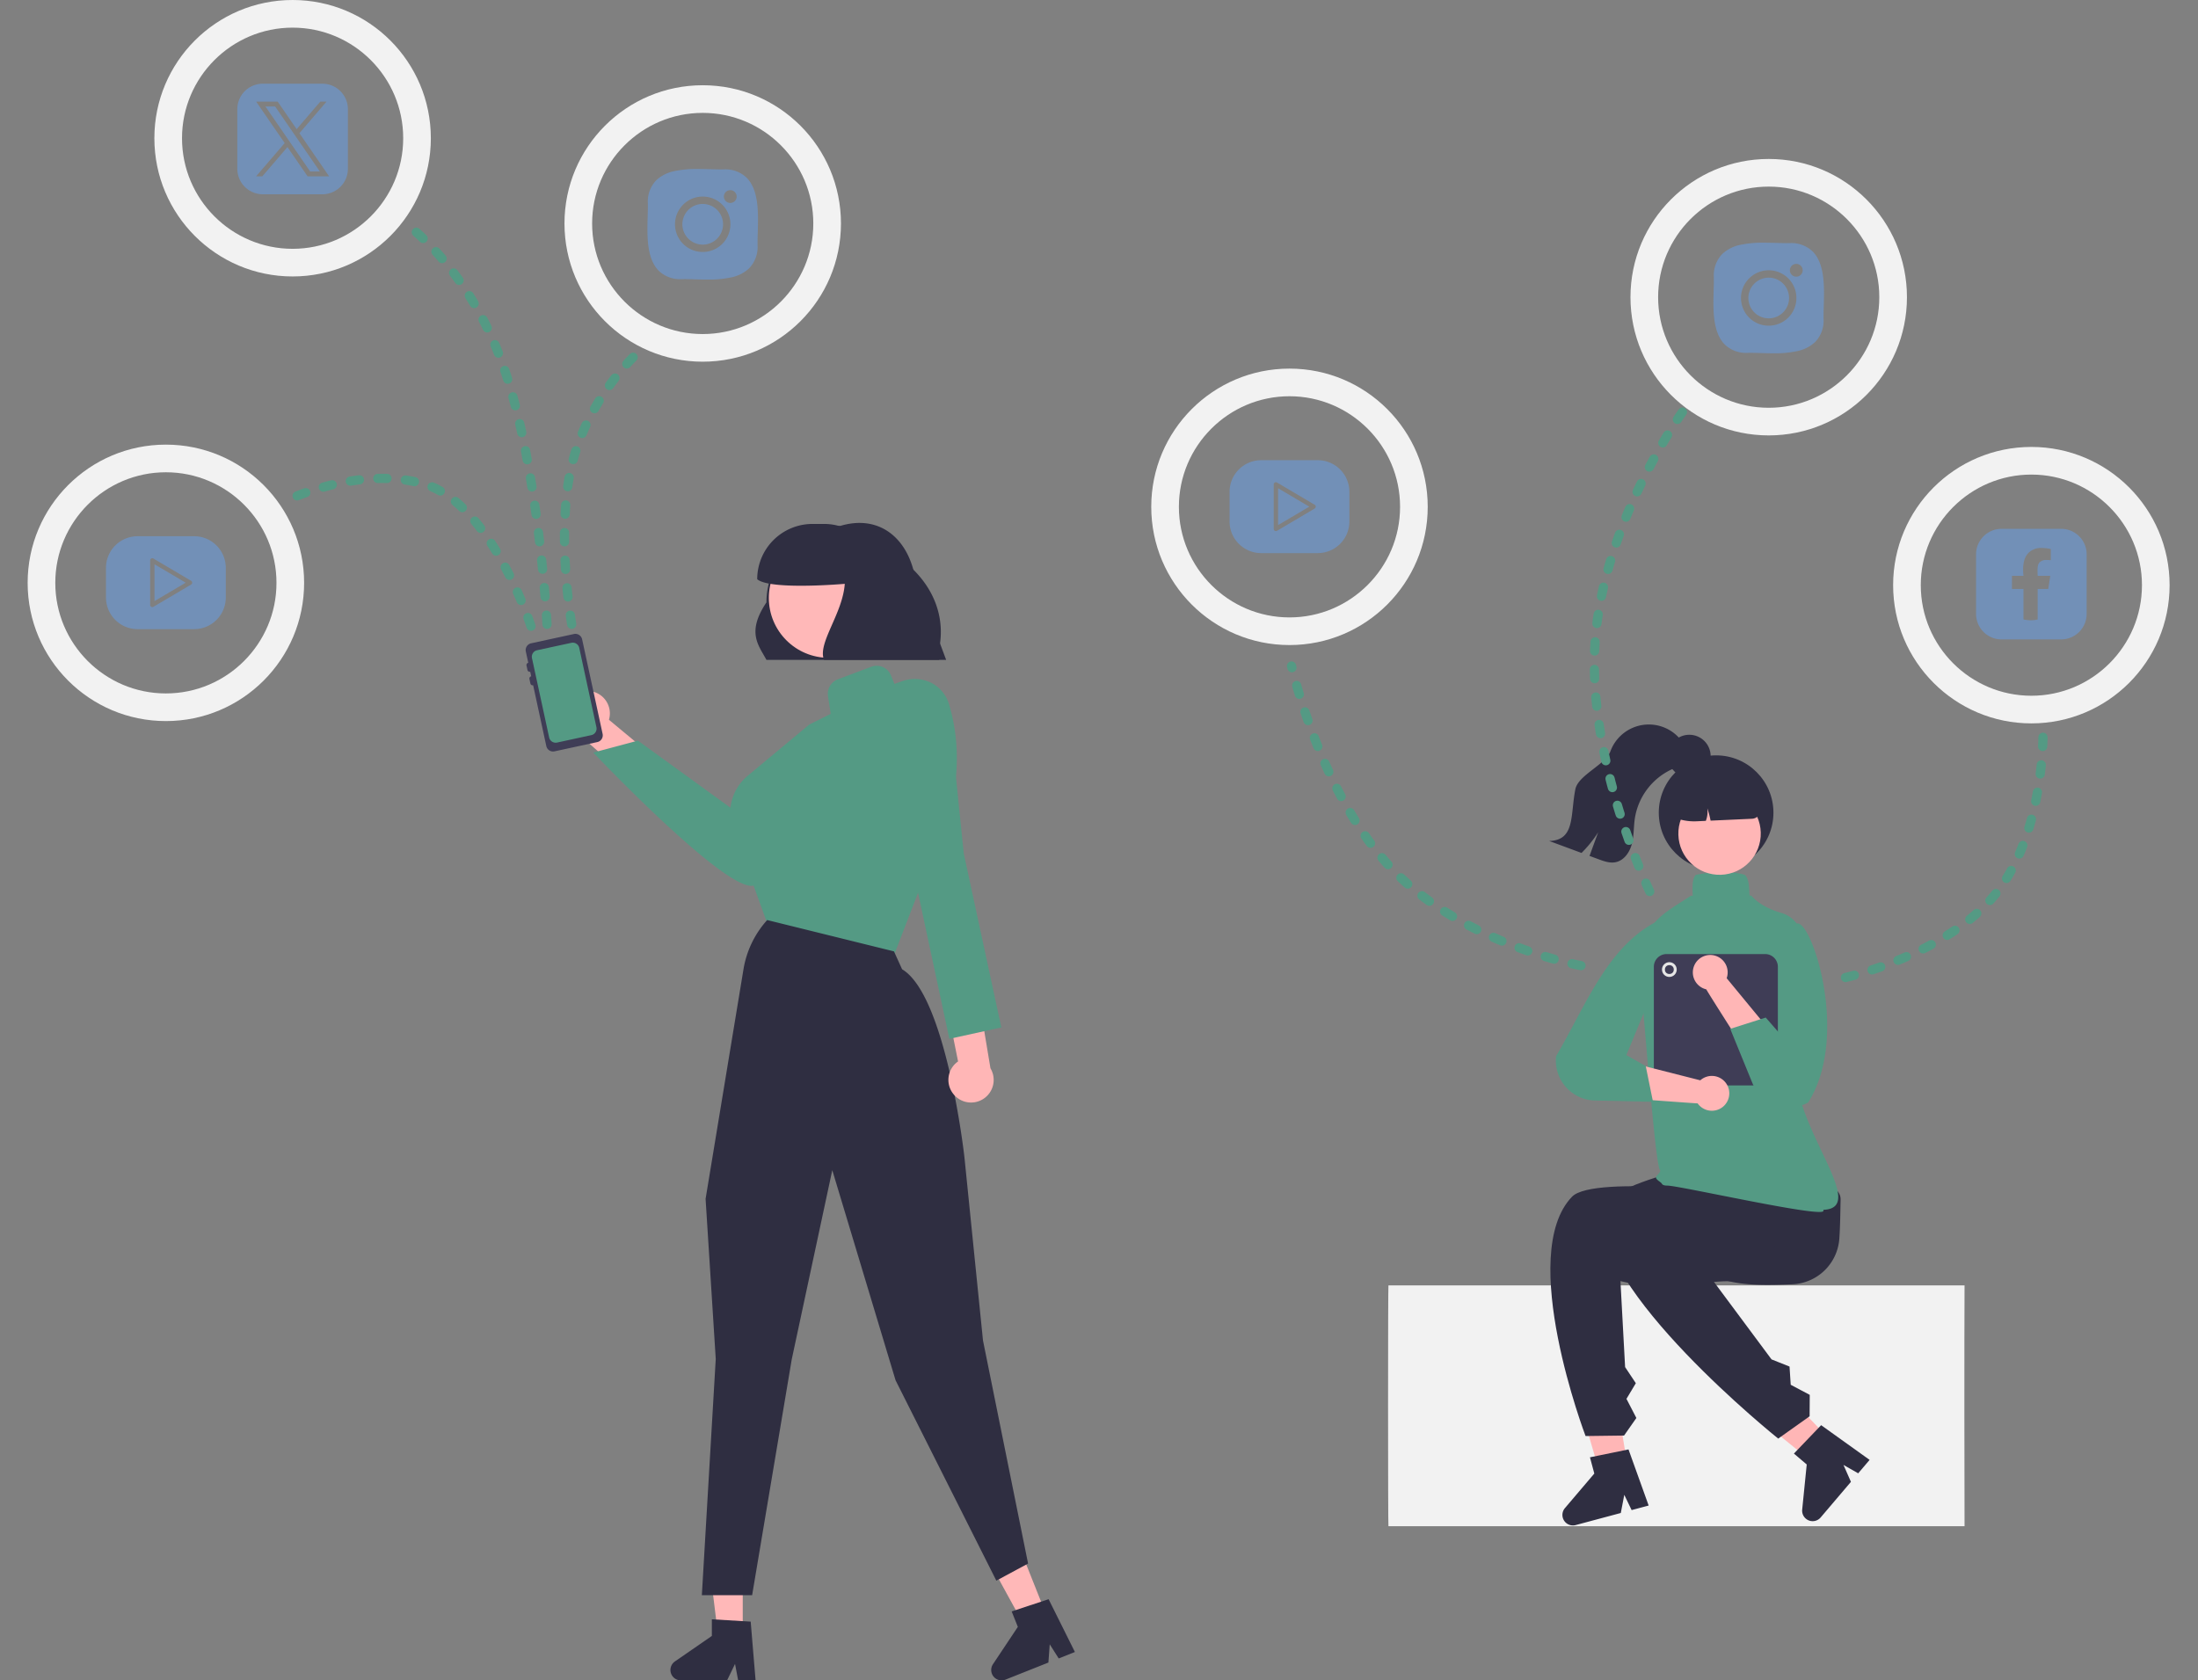
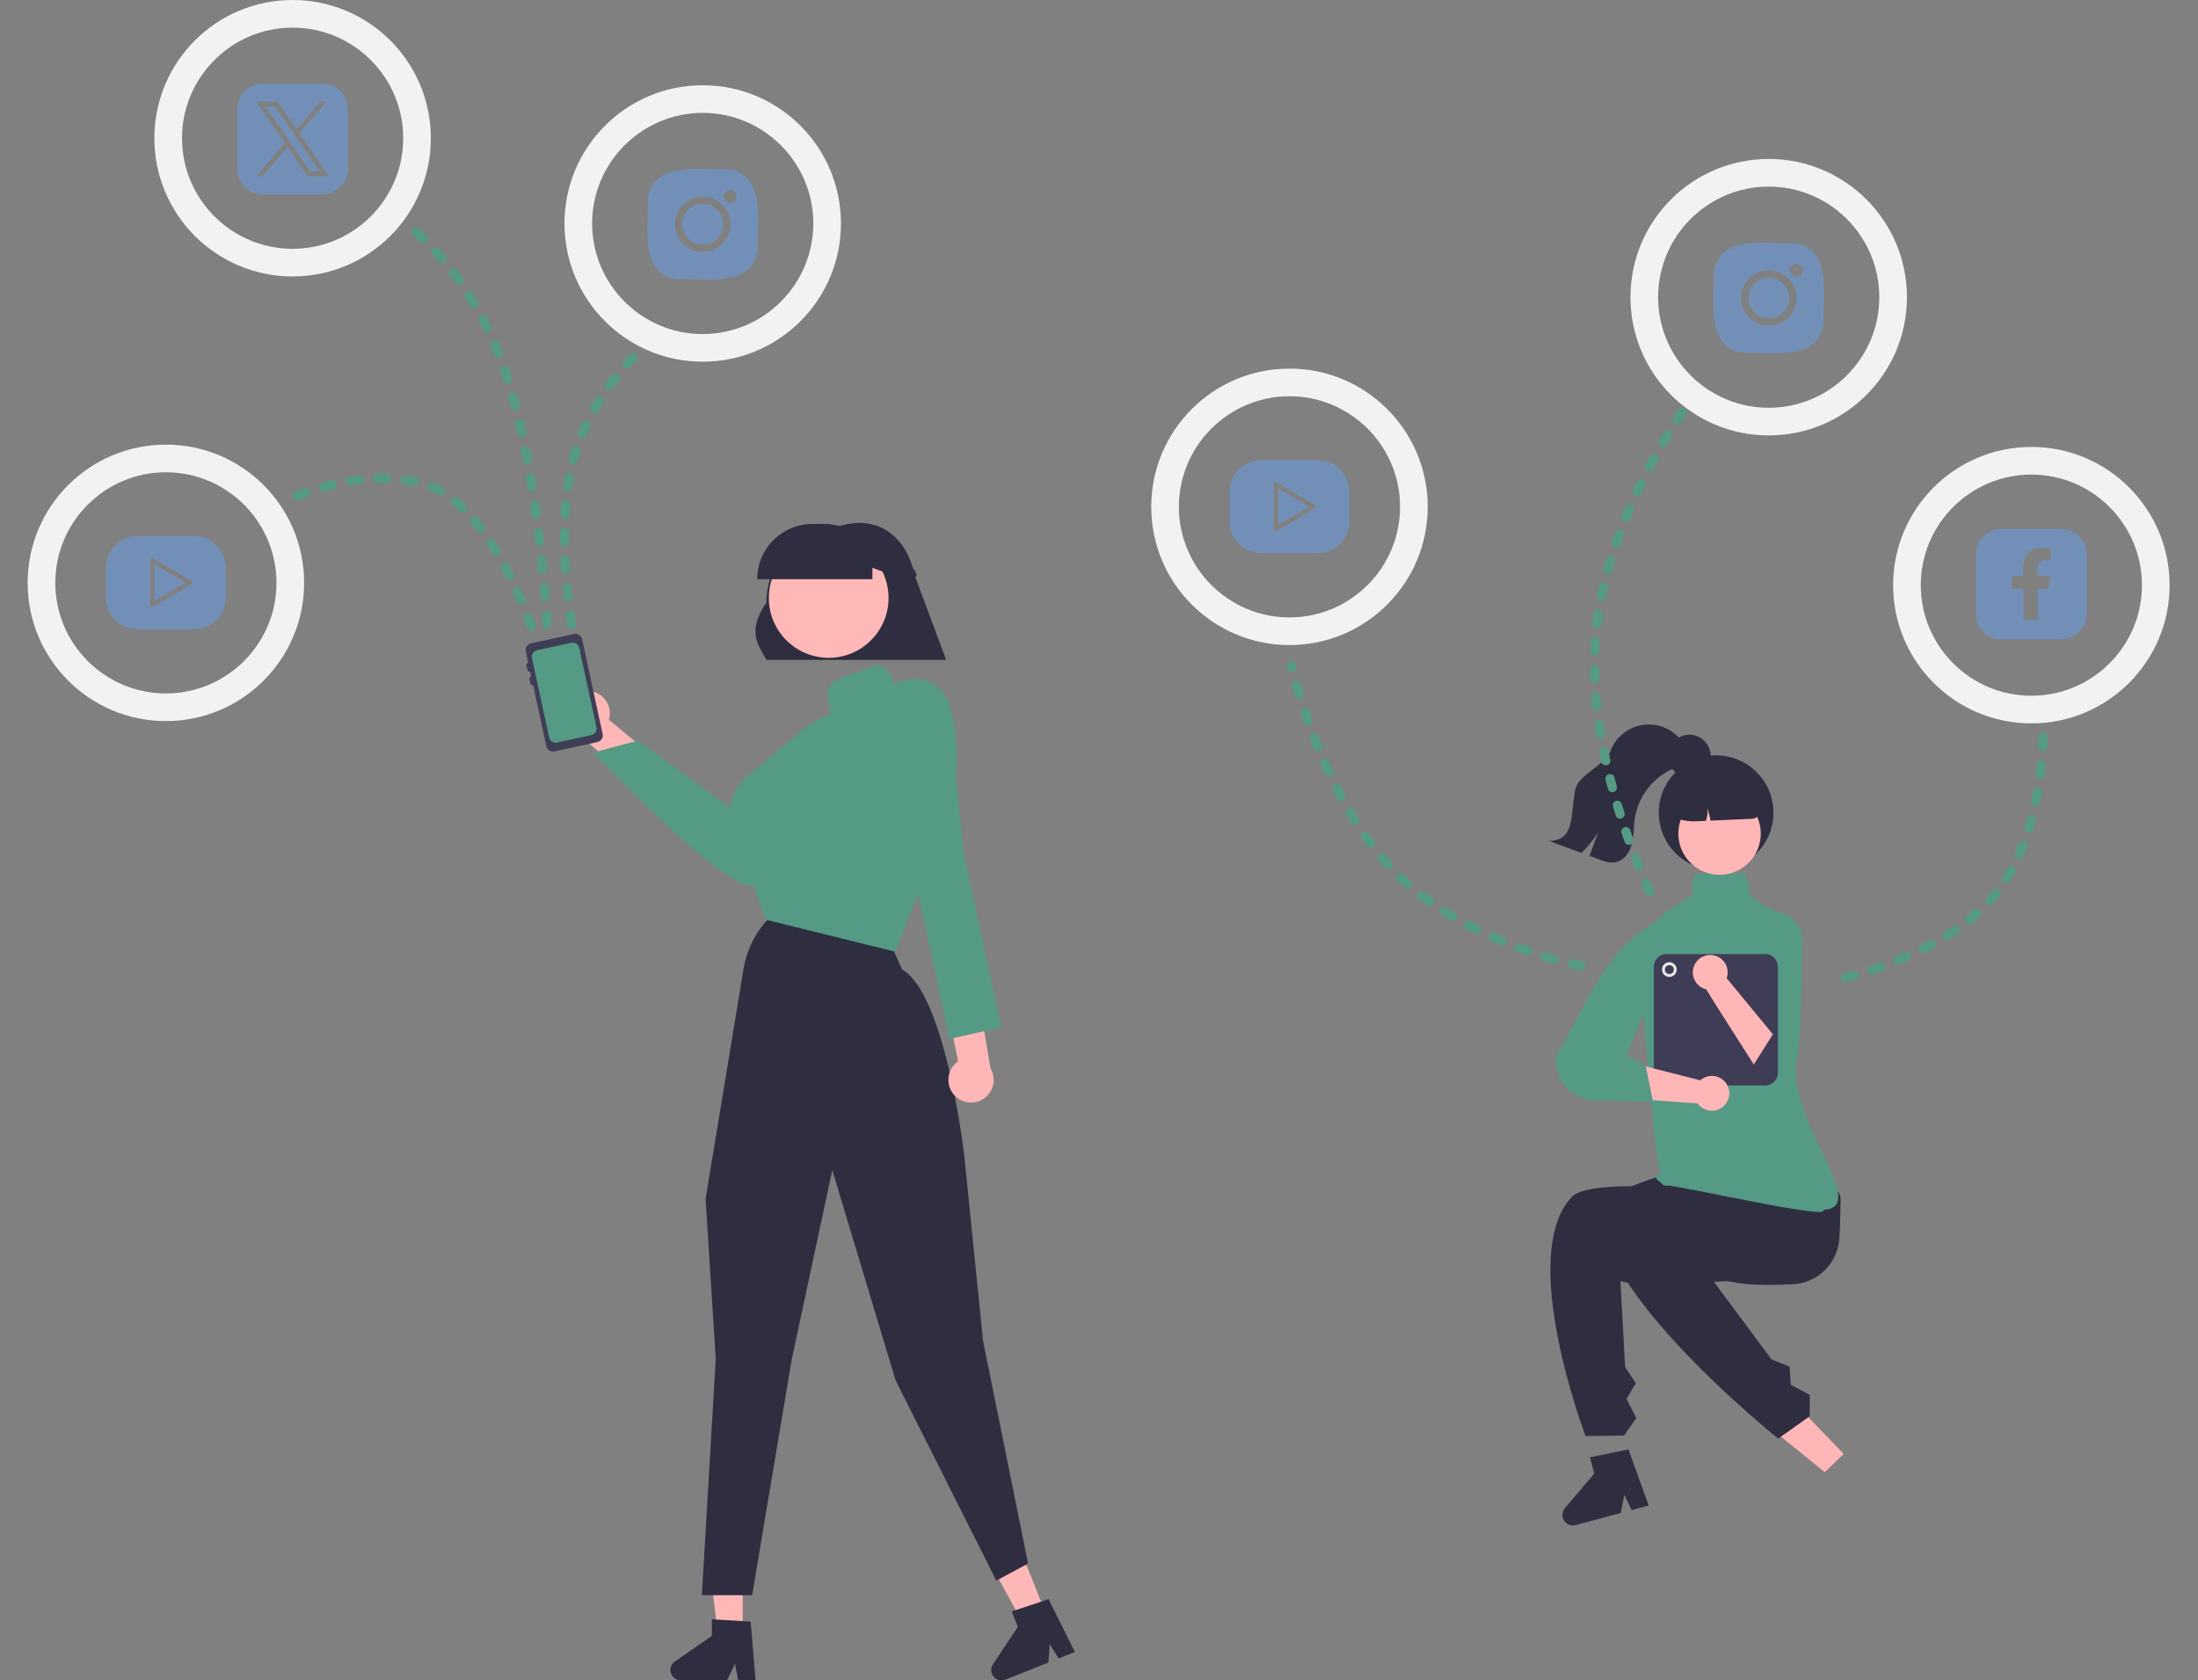
<svg xmlns="http://www.w3.org/2000/svg" width="954" height="729.399" viewBox="0 0 954 729.399">
  <rect x="0" y="0" width="954" height="729.399" fill="#808080" stroke="none" />
  <g id="グループ_221" data-name="グループ 221" transform="translate(-346 -5661)">
    <g id="グループ_217" data-name="グループ 217" transform="translate(2.838)">
      <g id="undraw_influencer_qtm6" transform="translate(368.724 5783.442)">
        <path id="パス_572" data-name="パス 572" d="M672.258,309.561h-78c-3.468-6.456-8.708-11.963,0-24.932a33.234,33.234,0,0,1,32.048-33.213h0c16.872-5.043,29.024,5.2,32.326,21.6Z" transform="translate(-287.165 -145.577)" fill="#2f2e41" />
        <path id="パス_573" data-name="パス 573" d="M517.606,323.108a9.76,9.76,0,0,1,8.3,12.457l60.534,50.348-16.819,6.478-56.533-50.325a9.813,9.813,0,0,1,4.523-18.957Z" transform="translate(-287.165 -145.577)" fill="#ffb6b6" />
        <path id="パス_574" data-name="パス 574" d="M587.727,407.653c-13.414,0-65.748-54.837-68.032-57.237l-.581-.61,19.373-5.183,46.475,33.7,16.94-28.671a17.79,17.79,0,1,1,27.673,21.85l-32.043,30.933a21.253,21.253,0,0,1-8.744,5.082A3.776,3.776,0,0,1,587.727,407.653Z" transform="translate(-287.165 -145.577)" fill="#549a84" />
        <path id="パス_575" data-name="パス 575" d="M301.593,254.484l6.5,24.5,54,11.961-3.5-12.461,10.066-10.72-11.066-18.28Z" fill="#ffb8b8" />
        <path id="パス_576" data-name="パス 576" d="M296.816,588.678h-10.55l-5.021-40.694h15.571Z" fill="#ffb8b8" />
        <path id="パス_577" data-name="パス 577" d="M589.549,752.534h-7.566l-1.351-7.143-3.459,7.143H557.107a4.511,4.511,0,0,1-2.563-8.223l16.025-11.067v-7.221l16.855,1.006Z" transform="translate(-287.165 -145.577)" fill="#2f2e41" />
        <path id="パス_578" data-name="パス 578" d="M429.046,579.715l-9.8,3.9-19.715-35.951,14.467-5.759Z" fill="#ffb8b8" />
        <path id="パス_579" data-name="パス 579" d="M728.145,740.216l-7.029,2.8-3.9-6.137-.572,7.916L698,752.214a4.511,4.511,0,0,1-5.423-6.692l10.8-16.209L700.7,722.6l16.032-5.3Z" transform="translate(-287.165 -145.577)" fill="#2f2e41" />
        <path id="パス_580" data-name="パス 580" d="M649.82,437.251H633.25a285.5,285.5,0,0,0-38.293-12.369L579.035,380.9a21.179,21.179,0,0,1,7.125-21.055l26.651-22.174,9.348-4.674-1.187-7.714a6.714,6.714,0,0,1,4.26-7.276l14.524-5.446a6.655,6.655,0,0,1,8.525,3.707l1.539,3.725,3.3-1.16a16.13,16.13,0,0,1,12.384.554,15.342,15.342,0,0,1,8.038,9.522,82.082,82.082,0,0,1-4.273,57.858Z" transform="translate(-287.165 -145.577)" fill="#549a84" />
        <path id="パス_581" data-name="パス 581" d="M588.051,715.561H566.228l6.031-102.529-4.409-69.5.009-.056L584.3,443.86a42.073,42.073,0,0,1,10.081-21.131l.2-.226L649.617,436.1l3.523,7.765c18.894,11.237,26.87,79.457,27.115,82.156l8,78.994,19.566,96.815-13.779,7.419-.23-.459-43.5-86.5-27.472-91.22-17.593,82.1Z" transform="translate(-287.165 -145.577)" fill="#2f2e41" />
        <path id="パス_582" data-name="パス 582" d="M676.076,498.771a9.76,9.76,0,0,1,1.357-14.9l-15.54-77.187,17.161,5.51,12.439,74.659a9.813,9.813,0,0,1-15.417,11.922Z" transform="translate(-287.165 -145.577)" fill="#ffb6b6" />
        <path id="パス_583" data-name="パス 583" d="M653.131,335.465l10.648-8.037s9.393-.665,11.056,16.274,5.079,49.95,5.079,49.95l16.293,75.463-22.554,4.95L656.2,392.627l-10.469-24.184Z" transform="translate(-287.165 -145.577)" fill="#549a84" />
        <circle id="楕円形_125" data-name="楕円形 125" cx="25.976" cy="25.976" r="25.976" transform="translate(308.14 111.142)" fill="#ffb8b8" />
-         <path id="パス_584" data-name="パス 584" d="M636.114,257.481a23.92,23.92,0,0,0-16.856-6.921h-5a24,24,0,0,0-24,24h0c4.367,3.786,25.509,3.008,38,2-.9,13.013-11.951,25.8-9,33h50v-5C673.538,282.591,657.555,264.265,636.114,257.481Z" transform="translate(-287.165 -145.577)" fill="#2f2e41" />
+         <path id="パス_584" data-name="パス 584" d="M636.114,257.481a23.92,23.92,0,0,0-16.856-6.921h-5a24,24,0,0,0-24,24h0h50v-5C673.538,282.591,657.555,264.265,636.114,257.481Z" transform="translate(-287.165 -145.577)" fill="#2f2e41" />
      </g>
      <g id="undraw_social-girl_gytt" transform="translate(513.293 5801.489)">
-         <path id="パス_609" data-name="パス 609" d="M472.989,558.67H222.939c-.219,0-.219,104.535,0,104.535H472.989C472.811,586.531,472.989,558.67,472.989,558.67Z" transform="translate(209.555 -141.208)" fill="#f2f2f2" />
        <path id="パス_610" data-name="パス 610" d="M820.246,531.292c-21.846.924-34.2.252-50.125-13.572-10.842-.288-19.461-8.13-19.212-17.479s9.272-16.721,20.115-16.433l39.368,1.866c10.842.288,31.006-.379,30.758,8.971-.122,4.591-.124,10.544-.55,16.78A21.31,21.31,0,0,1,820.246,531.292Z" transform="translate(-212.401 -114.314)" fill="#2f2e41" />
-         <path id="パス_611" data-name="パス 611" d="M511.987,491.383l-11.28,1.843L488.231,450.6l16.648-2.72Z" transform="translate(25.689 13.115)" fill="#ffb6b6" />
        <path id="パス_612" data-name="パス 612" d="M725.571,532.687c21.03,5.171,36.559-.652,49.349.1,7.271-12.268,30.479-27.851,17.816-34.411-7.052-3.653-78.74-12.074-88.151-2.355-24.2,24.991,5.846,103.913,5.846,103.913l16.711-.216,5.339-7.621-4.3-8.305,4.068-6.791-4.656-6.995Z" transform="translate(-192.377 -117.08)" fill="#2f2e41" />
        <path id="パス_613" data-name="パス 613" d="M740.738,694.137l-7.39,1.979-3.187-6.624-1.51,7.881-19.6,5.248a4.561,4.561,0,0,1-4.654-7.361l12.757-15-1.889-7.053,16.726-3.425Z" transform="translate(-195.304 -181.121)" fill="#2f2e41" />
        <path id="パス_614" data-name="パス 614" d="M645.6,476.291l-8.232,7.928-34.5-27.978,12.15-11.7Z" transform="translate(-15.492 14.314)" fill="#ffb6b6" />
        <path id="パス_615" data-name="パス 615" d="M768.783,510.894c19.278,7.425,36.138-.833,52.8-10.4-.993-14.226-1.548-34.739-15.695-32.936-7.878,1-72.992,11.764-75.209,25.109-5.7,34.317,76.023,99.731,76.023,99.731l13.625-9.678.06-9.3-8.26-4.388-.514-7.9-7.807-3.108Z" transform="translate(-205.032 -108.438)" fill="#2f2e41" />
-         <path id="パス_616" data-name="パス 616" d="M892.967,668.423l-4.955,5.829-6.388-3.637,3.238,7.342-13.141,15.46a4.561,4.561,0,0,1-8.013-3.41l1.967-19.593-5.563-4.729,11.813-12.327Z" transform="translate(-251.63 -175.221)" fill="#2f2e41" />
        <path id="パス_617" data-name="パス 617" d="M767.526,414.8c-1.358,0-2.129-.266-2.428-.837-.438-.838-3.237-1.933-2.356-3.2.614-.884,2.1-2.067,1.526-2.749-2.2-2.625-7.687-77.922-8.98-88.194a20.469,20.469,0,0,1,1.258-9.372c3.623-10.265,8.569-13.42,18.421-19.7q1.2-.765,2.5-1.6c1.12-.72,1.058.961.992-1.566-.073-2.809-.149-5.713,1.227-7.529l.09-.118.144-.034c3.328-.769,14.522-2.2,21.151.01l.092.031.068.068c1.575,1.575,1.718,4.625,1.857,7.574.114,2.422.221.641,1.112,1.634,3.405,3.8,8.536,5.989,12.816,7.234a12.54,12.54,0,0,1,9.072,12.457c-.464,14.053-.1,36.273-2.5,51.933-3.992,26.062,32.453,63.7,11.579,64.472a.534.534,0,0,1,.017.553C833.693,428.648,772.644,414.8,767.526,414.8ZM834.48,425.759Z" transform="translate(-213.939 -40.65)" fill="#549a84" />
        <circle id="楕円形_133" data-name="楕円形 133" cx="24.883" cy="24.883" r="24.883" transform="translate(549.831 187.391)" fill="#2f2e41" />
        <circle id="楕円形_134" data-name="楕円形 134" cx="17.882" cy="17.882" r="17.882" transform="matrix(1, -0.028, 0.028, 1, 557.829, 203.969)" fill="#ffb6b6" />
        <path id="パス_618" data-name="パス 618" d="M796.564,210.036l-7.249.205a17.254,17.254,0,0,0-16.745,17.715l0,.161.132.083a22.878,22.878,0,0,0,13.313,3.788l.408-.012,4.005-.181a11.066,11.066,0,0,0,.655-5.457A36.823,36.823,0,0,1,792.5,231.7l17.972-.818a4.013,4.013,0,0,0,3.814-4.106A17.254,17.254,0,0,0,796.564,210.036Z" transform="translate(-220.181 -15.971)" fill="#2f2e41" />
        <path id="パス_619" data-name="パス 619" d="M754.013,194.3c-1.636,2.018-4.263,2.858-6.624,3.951A28.325,28.325,0,0,0,731.526,219.4c-.556,3.7-.362,7.518-1.3,11.142s-3.4,7.221-7.073,7.95c-2.482.5-5.01-.4-7.384-1.28q-1.958-.723-3.916-1.452,1.876-5.124,3.745-10.247a51.366,51.366,0,0,1-7.229,8.961q-7.017-2.6-14.045-5.2c11.4-.28,9.141-11.29,11.377-22.464,1.229-6.14,13.047-10.609,15.223-16.48a17.763,17.763,0,0,1,32.161-2.53C755.448,188.67,755.619,192.311,754.013,194.3Z" transform="translate(-192.075 -4.725)" fill="#2f2e41" />
        <circle id="楕円形_135" data-name="楕円形 135" cx="9.266" cy="9.266" r="9.266" transform="translate(553.812 178.446)" fill="#2f2e41" />
        <path id="パス_620" data-name="パス 620" d="M813.541,391.255H770.765a5.531,5.531,0,0,1-5.525-5.525V339.75a5.531,5.531,0,0,1,5.525-5.525h42.776a5.531,5.531,0,0,1,5.525,5.525v45.98A5.531,5.531,0,0,1,813.541,391.255Z" transform="translate(-217.55 -60.585)" fill="#3f3d56" />
        <circle id="楕円形_136" data-name="楕円形 136" cx="3.204" cy="3.204" r="3.204" transform="translate(551.214 277.165)" fill="#e6e6e6" />
        <circle id="楕円形_137" data-name="楕円形 137" cx="1.922" cy="1.922" r="1.922" transform="translate(552.496 278.447)" fill="#3f3d56" />
        <path id="パス_621" data-name="パス 621" d="M777.676,415.564l-29.382-7.451-4.567,15.118s31.61,2.341,32.792,2.352a7.561,7.561,0,1,0,1.157-10.019Z" transform="translate(-209.823 -87.126)" fill="#ffb6b6" />
        <path id="パス_622" data-name="パス 622" d="M741.954,312.754C721,323.948,711.823,348.9,698.97,370.837a17.329,17.329,0,0,0,16.918,19.235l25.144.579-3.152-15.515-8.41-4.778,9.941-24.048Z" transform="translate(-193.707 -52.872)" fill="#549a84" />
        <path id="パス_623" data-name="パス 623" d="M806.337,344.928l20.054,24.334-8.282,13.122s-20.163-31.523-20.618-32.613a7.561,7.561,0,1,1,8.846-4.843Z" transform="translate(-227.036 -60.808)" fill="#ffb6b6" />
-         <path id="パス_624" data-name="パス 624" d="M845.665,313.638c6.053-3.345,23.708,48.24,5.13,77.578a17.329,17.329,0,0,1-24.188-8.432l-9.617-23.537,15.409-4.912,7.359,8.444-1.024-16.8,8.758-23.877Z" transform="translate(-236.14 -53.134)" fill="#549a84" />
      </g>
      <g id="icon_sns_youtube" transform="translate(-163.443 4534.904)">
        <path id="中マド_3" data-name="中マド 3" d="M-6998.549-294.96h-24.573a13.729,13.729,0,0,1-13.714-13.712v-12.907a13.73,13.73,0,0,1,13.714-13.714h24.573a13.729,13.729,0,0,1,13.712,13.714v12.907A13.728,13.728,0,0,1-6998.549-294.96Zm-18.179-30.773a.954.954,0,0,0-.469.124.948.948,0,0,0-.477.822v19.323a.948.948,0,0,0,.477.822.95.95,0,0,0,.468.124.951.951,0,0,0,.483-.132l16.352-9.661a.951.951,0,0,0,.464-.816.95.95,0,0,0-.464-.814l-16.352-9.662A.954.954,0,0,0-7016.728-325.734Zm.948,18.61v-16l13.544,8-13.542,8Z" transform="translate(7589.441 1694.147)" fill="#7290b7" />
        <g id="パス_695" data-name="パス 695" transform="translate(518.605 1319.095)" fill="none">
          <path d="M60,0A60,60,0,1,1,0,60,60,60,0,0,1,60,0Z" stroke="none" />
          <path d="M 60 12 C 33.533 12 12 33.533 12 60 C 12 86.467 33.533 108 60 108 C 86.467 108 108 86.467 108 60 C 108 33.533 86.467 12 60 12 M 60 0 C 93.137 0 120 26.863 120 60 C 120 93.137 93.137 120 60 120 C 26.863 120 0 93.137 0 60 C 0 26.863 26.863 0 60 0 Z" stroke="none" fill="#f2f2f2" />
        </g>
      </g>
      <g id="icon_sns_x" transform="translate(-120.252 4611.422)">
        <path id="中マド_1" data-name="中マド 1" d="M36.923,48H11.077A11.078,11.078,0,0,1,0,36.923V11.077A11.078,11.078,0,0,1,11.077,0H36.923A11.089,11.089,0,0,1,48,11.077V36.923A11.089,11.089,0,0,1,36.923,48ZM21.764,27.513h0l8.121,11.8.629.912h9.345l-2.28-3.309L26.952,21.479,38.733,7.771H36.039L33.73,10.443l-7.98,9.289-7.6-11.046-.63-.915H8.175l2.278,3.312L20.562,25.771,8.138,40.228h2.7L21.763,27.514Zm14.075,10.6H31.626l-8.437-12.26-1.2-1.745L12.194,9.885h4.214l7.917,11.505,1.2,1.745L35.838,38.115Z" transform="translate(566.414 1085.908)" fill="#7290b7" />
        <g id="パス_693" data-name="パス 693" transform="translate(530.414 1049.578)" fill="none">
          <path d="M60,0A60,60,0,1,1,0,60,60,60,0,0,1,60,0Z" stroke="none" />
          <path d="M 60 12 C 33.533 12 12 33.533 12 60 C 12 86.467 33.533 108 60 108 C 86.467 108 108 86.467 108 60 C 108 33.533 86.467 12 60 12 M 60 0 C 93.137 0 120 26.863 120 60 C 120 93.137 93.137 120 60 120 C 26.863 120 0 93.137 0 60 C 0 26.863 26.863 0 60 0 Z" stroke="none" fill="#f2f2f2" />
        </g>
      </g>
      <g id="icon_sns_insta" transform="translate(592.375 5632.656)">
        <path id="中マド_2" data-name="中マド 2" d="M26.042,48c-1.811,0-3.544-.048-5.461-.107-1.5-.044-3.059-.09-4.439-.09-.5,0-.94.006-1.357.017-.234.013-.475.019-.712.019A13.282,13.282,0,0,1,4.817,44.08C-.429,38.672-.132,28.647.106,20.591v-.01l0-.048v-.044c.061-2.076.119-4.036.07-5.7A13.316,13.316,0,0,1,3.917,4.816,16.236,16.236,0,0,1,12,.867,46.429,46.429,0,0,1,21.96,0c1.859,0,3.674.053,5.429.1h.027l.08,0H27.5c1.545.045,3,.088,4.342.088.5,0,.948-.006,1.37-.018h.047c.226-.012.454-.017.681-.017a13.247,13.247,0,0,1,9.239,3.755c5.249,5.409,4.952,15.439,4.713,23.5-.062,2.007-.125,4.082-.074,5.8a13.324,13.324,0,0,1-3.738,9.967A16.242,16.242,0,0,1,36,47.129,46.378,46.378,0,0,1,26.042,48ZM24,11.972a12.025,12.025,0,1,0,8.5,3.522A11.947,11.947,0,0,0,24,11.972ZM36.05,9.191a2.776,2.776,0,1,0,1.911.844,2.758,2.758,0,0,0-1.911-.844ZM24,32.835A8.833,8.833,0,1,1,32.836,24,8.846,8.846,0,0,1,24,32.835Z" transform="translate(31.787 101.697)" fill="#7290b7" />
        <g id="パス_694" data-name="パス 694" transform="translate(-4.213 65.344)" fill="none">
          <path d="M60,0A60,60,0,1,1,0,60,60,60,0,0,1,60,0Z" stroke="none" />
          <path d="M 60 12 C 33.533 12 12 33.533 12 60 C 12 86.467 33.533 108 60 108 C 86.467 108 108 86.467 108 60 C 108 33.533 86.467 12 60 12 M 60 0 C 93.137 0 120 26.863 120 60 C 120 93.137 93.137 120 60 120 C 26.863 120 0 93.137 0 60 C 0 26.863 26.863 0 60 0 Z" stroke="none" fill="#f2f2f2" />
        </g>
      </g>
      <g id="グループ_28" data-name="グループ 28" transform="translate(-202.527 3336.04)">
        <path id="パス_679" data-name="パス 679" d="M779.206,581.219l-17.327,7.8a3,3,0,0,0-1.505,3.967l2.051,4.56a1,1,0,0,0-.5,1.322l.821,1.824a1,1,0,0,0,1.322.5l.821,1.824a1,1,0,0,0-.5,1.322l.821,1.824a1,1,0,0,0,1.322.5l11.078,24.623a3,3,0,0,0,3.967,1.5l17.327-7.8a3,3,0,0,0,1.505-3.967l-17.232-38.3a3,3,0,0,0-3.967-1.505Z" transform="matrix(0.978, 0.208, -0.208, 0.978, 153.609, 1869.665)" fill="#3f3d56" />
        <path id="パス_680" data-name="パス 680" d="M797.193,618.767l-2.44-5.43-6.4-14.22-5.62-12.49a2.878,2.878,0,0,0-3.8-1.45l-9.54,4.29-4.37,1.97a2.883,2.883,0,0,0-1.44,3.8l5.81,12.92,2.23,4.95,6.42,14.28a2.891,2.891,0,0,0,3.81,1.44l13.9-6.26a2.879,2.879,0,0,0,1.44-3.8Z" transform="matrix(0.978, 0.208, -0.208, 0.978, 153.609, 1869.665)" fill="#549a84" />
      </g>
      <g id="icon_sns_youtube-2" data-name="icon_sns_youtube" transform="translate(324.232 4501.904)">
        <path id="中マド_3-2" data-name="中マド 3" d="M-6998.549-294.96h-24.573a13.729,13.729,0,0,1-13.714-13.712v-12.907a13.73,13.73,0,0,1,13.714-13.714h24.573a13.729,13.729,0,0,1,13.712,13.714v12.907A13.728,13.728,0,0,1-6998.549-294.96Zm-18.179-30.773a.954.954,0,0,0-.469.124.948.948,0,0,0-.477.822v19.323a.948.948,0,0,0,.477.822.95.95,0,0,0,.468.124.951.951,0,0,0,.483-.132l16.352-9.661a.951.951,0,0,0,.464-.816.95.95,0,0,0-.464-.814l-16.352-9.662A.954.954,0,0,0-7016.728-325.734Zm.948,18.61v-16l13.544,8-13.542,8Z" transform="translate(7589.441 1694.147)" fill="#7290b7" />
        <g id="パス_695-2" data-name="パス 695" transform="translate(518.605 1319.095)" fill="none">
          <path d="M60,0A60,60,0,1,1,0,60,60,60,0,0,1,60,0Z" stroke="none" />
          <path d="M 60 12 C 33.533 12 12 33.533 12 60 C 12 86.467 33.533 108 60 108 C 86.467 108 108 86.467 108 60 C 108 33.533 86.467 12 60 12 M 60 0 C 93.137 0 120 26.863 120 60 C 120 93.137 93.137 120 60 120 C 26.863 120 0 93.137 0 60 C 0 26.863 26.863 0 60 0 Z" stroke="none" fill="#f2f2f2" />
        </g>
      </g>
      <g id="icon_sns_insta-2" data-name="icon_sns_insta" transform="translate(1055.051 5664.656)">
        <path id="中マド_2-2" data-name="中マド 2" d="M26.042,48c-1.811,0-3.544-.048-5.461-.107-1.5-.044-3.059-.09-4.439-.09-.5,0-.94.006-1.357.017-.234.013-.475.019-.712.019A13.282,13.282,0,0,1,4.817,44.08C-.429,38.672-.132,28.647.106,20.591v-.01l0-.048v-.044c.061-2.076.119-4.036.07-5.7A13.316,13.316,0,0,1,3.917,4.816,16.236,16.236,0,0,1,12,.867,46.429,46.429,0,0,1,21.96,0c1.859,0,3.674.053,5.429.1h.027l.08,0H27.5c1.545.045,3,.088,4.342.088.5,0,.948-.006,1.37-.018h.047c.226-.012.454-.017.681-.017a13.247,13.247,0,0,1,9.239,3.755c5.249,5.409,4.952,15.439,4.713,23.5-.062,2.007-.125,4.082-.074,5.8a13.324,13.324,0,0,1-3.738,9.967A16.242,16.242,0,0,1,36,47.129,46.378,46.378,0,0,1,26.042,48ZM24,11.972a12.025,12.025,0,1,0,8.5,3.522A11.947,11.947,0,0,0,24,11.972ZM36.05,9.191a2.776,2.776,0,1,0,1.911.844,2.758,2.758,0,0,0-1.911-.844ZM24,32.835A8.833,8.833,0,1,1,32.836,24,8.846,8.846,0,0,1,24,32.835Z" transform="translate(31.787 101.697)" fill="#7290b7" />
        <g id="パス_694-2" data-name="パス 694" transform="translate(-4.213 65.344)" fill="none">
          <path d="M60,0A60,60,0,1,1,0,60,60,60,0,0,1,60,0Z" stroke="none" />
          <path d="M 60 12 C 33.533 12 12 33.533 12 60 C 12 86.467 33.533 108 60 108 C 86.467 108 108 86.467 108 60 C 108 33.533 86.467 12 60 12 M 60 0 C 93.137 0 120 26.863 120 60 C 120 93.137 93.137 120 60 120 C 26.863 120 0 93.137 0 60 C 0 26.863 26.863 0 60 0 Z" stroke="none" fill="#f2f2f2" />
        </g>
      </g>
      <g id="icon_sns_facebookx" transform="translate(636.541 4806.422)">
        <path id="中マド_4" data-name="中マド 4" d="M-8814.288-133.55h-25.846a11,11,0,0,1-7.833-3.245,11,11,0,0,1-3.244-7.832v-25.846a11,11,0,0,1,3.244-7.833,11.005,11.005,0,0,1,7.833-3.244h25.846a11.007,11.007,0,0,1,7.833,3.244,11.005,11.005,0,0,1,3.244,7.833v25.846A11.089,11.089,0,0,1-8814.288-133.55Zm-21.354-27.606v5.7h5.006v13.215a13.459,13.459,0,0,0,3.164.378,13.534,13.534,0,0,0,3-.337v-13.256h4.592l.875-5.7h-5.467l-.007-.183c-.1-2.677-.181-4.611.874-5.707a4.247,4.247,0,0,1,3.216-.98,15.6,15.6,0,0,1,1.613.093v-4.849a18.126,18.126,0,0,0-3.853-.462,7.694,7.694,0,0,0-6.029,2.321c-1.813,2.028-2.477,5.314-1.974,9.767Z" transform="translate(9415.508 1265.68)" fill="#7290b7" />
        <g id="パス_696" data-name="パス 696" transform="translate(528.297 1048.578)" fill="none">
          <path d="M60,0A60,60,0,1,1,0,60,60,60,0,0,1,60,0Z" stroke="none" />
          <path d="M 60 12 C 33.533 12 12 33.533 12 60 C 12 86.467 33.533 108 60 108 C 86.467 108 108 86.467 108 60 C 108 33.533 86.467 12 60 12 M 60 0 C 93.137 0 120 26.863 120 60 C 120 93.137 93.137 120 60 120 C 26.863 120 0 93.137 0 60 C 0 26.863 26.863 0 60 0 Z" stroke="none" fill="#f2f2f2" />
        </g>
      </g>
      <path id="パス_697" data-name="パス 697" d="M9671.477,1213.828s-17.162-52.73-45.883-61.555-61.328,7.43-61.328,7.43" transform="translate(-9097.838 4719)" fill="none" stroke="#549a84" stroke-linecap="round" stroke-width="4" stroke-dasharray="4 8" />
      <path id="パス_698" data-name="パス 698" d="M9678.422,1213s-3.518-68.358-18.9-111.877-42.634-62.2-42.634-62.2" transform="translate(-9097.838 4719)" fill="none" stroke="#549a84" stroke-linecap="round" stroke-width="4" stroke-dasharray="4 8" />
      <path id="パス_699" data-name="パス 699" d="M9705.607,1213s-7.07-39.631,0-69.008,28.279-48.5,28.279-48.5" transform="translate(-9114.303 4719)" fill="none" stroke="#549a84" stroke-linecap="round" stroke-width="4" stroke-dasharray="4 8" />
      <path id="パス_700" data-name="パス 700" d="M9741.143,1182.717s-34.131,37.773-78.351,47.177-98.526-9.562-98.526-9.562" transform="matrix(0.53, 0.848, -0.848, 0.53, -3130.493, -2807.178)" fill="none" stroke="#549a84" stroke-linecap="round" stroke-width="4" stroke-dasharray="4 8" />
      <path id="パス_701" data-name="パス 701" d="M9770.809,1190.909s-49.409,38.387-101.045,45.743-105.5-16.321-105.5-16.321" transform="matrix(-0.208, 0.978, -0.978, -0.208, 4256.231, -3260.17)" fill="none" stroke="#549a84" stroke-linecap="round" stroke-width="4" stroke-dasharray="4 8" />
      <path id="パス_702" data-name="パス 702" d="M9692.493,1276.515s-18.667-40.863-49.241-56.277-73.055-5.378-73.055-5.378" transform="matrix(-0.208, 0.978, -0.978, -0.208, 4408.629, -3128.432)" fill="none" stroke="#549a84" stroke-linecap="round" stroke-width="4" stroke-dasharray="4 8" />
    </g>
    <rect id="長方形_404" data-name="長方形 404" width="954" height="30" transform="translate(346 5881)" fill="none" />
  </g>
</svg>